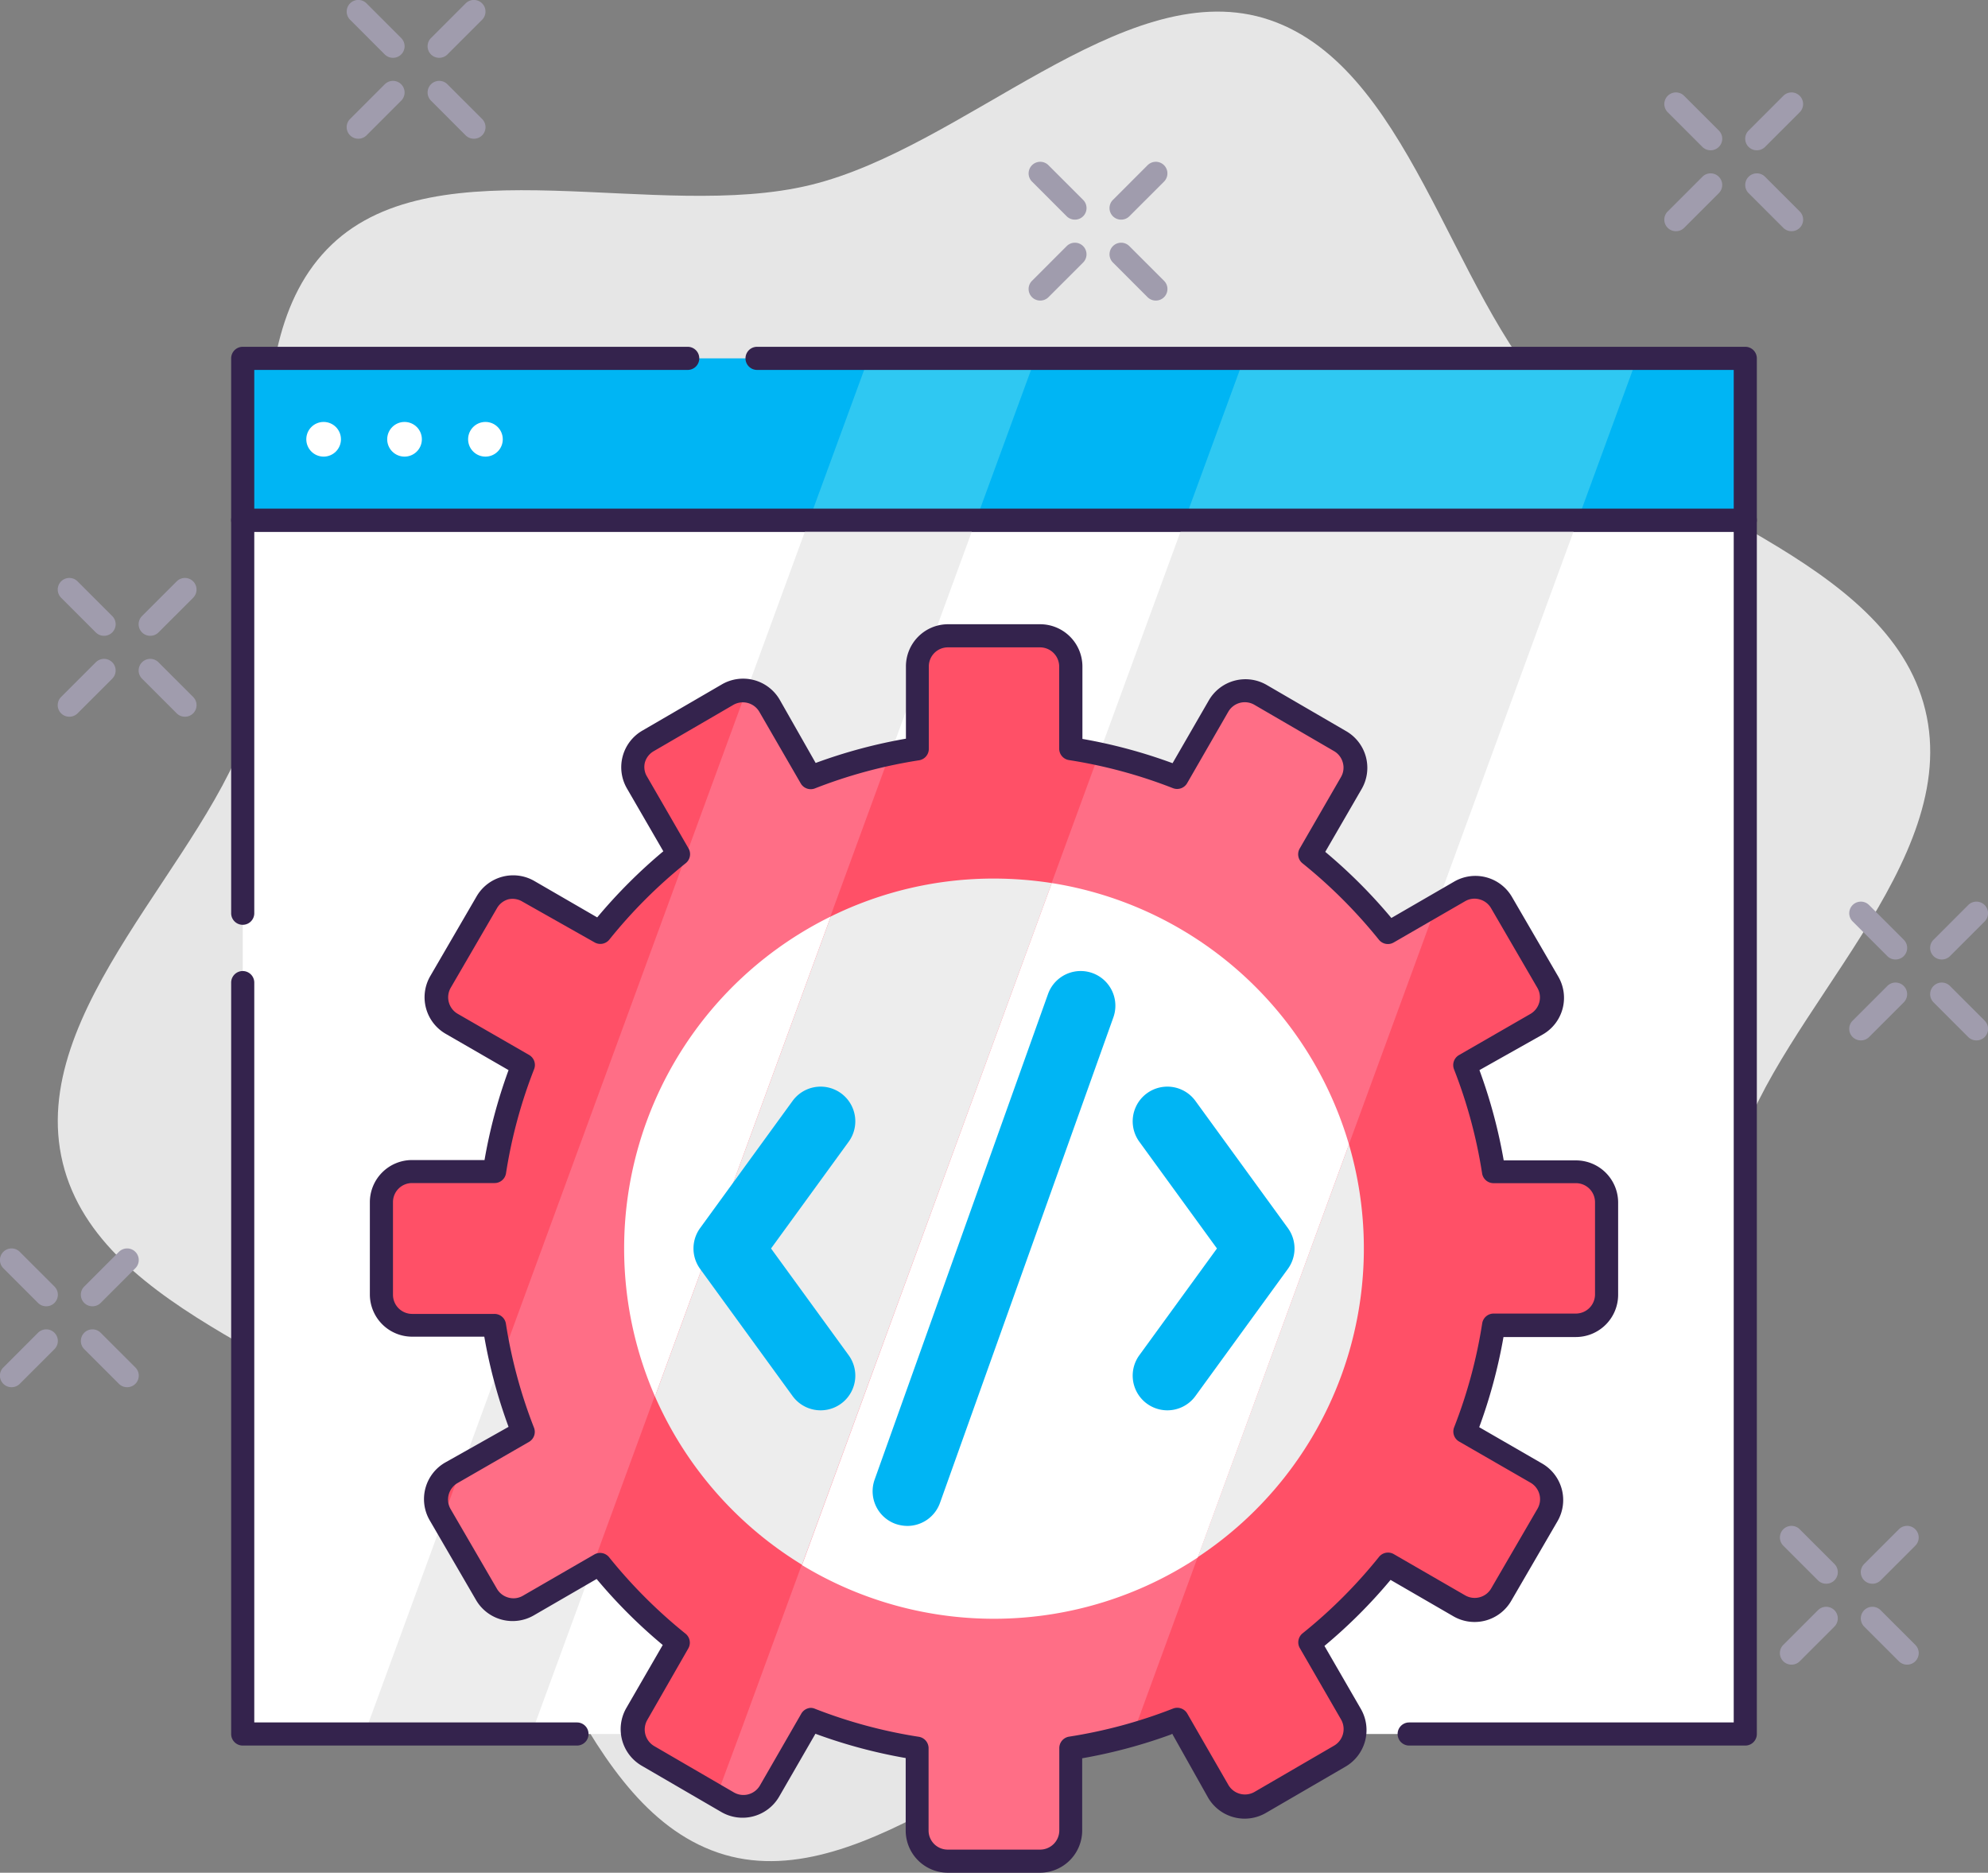
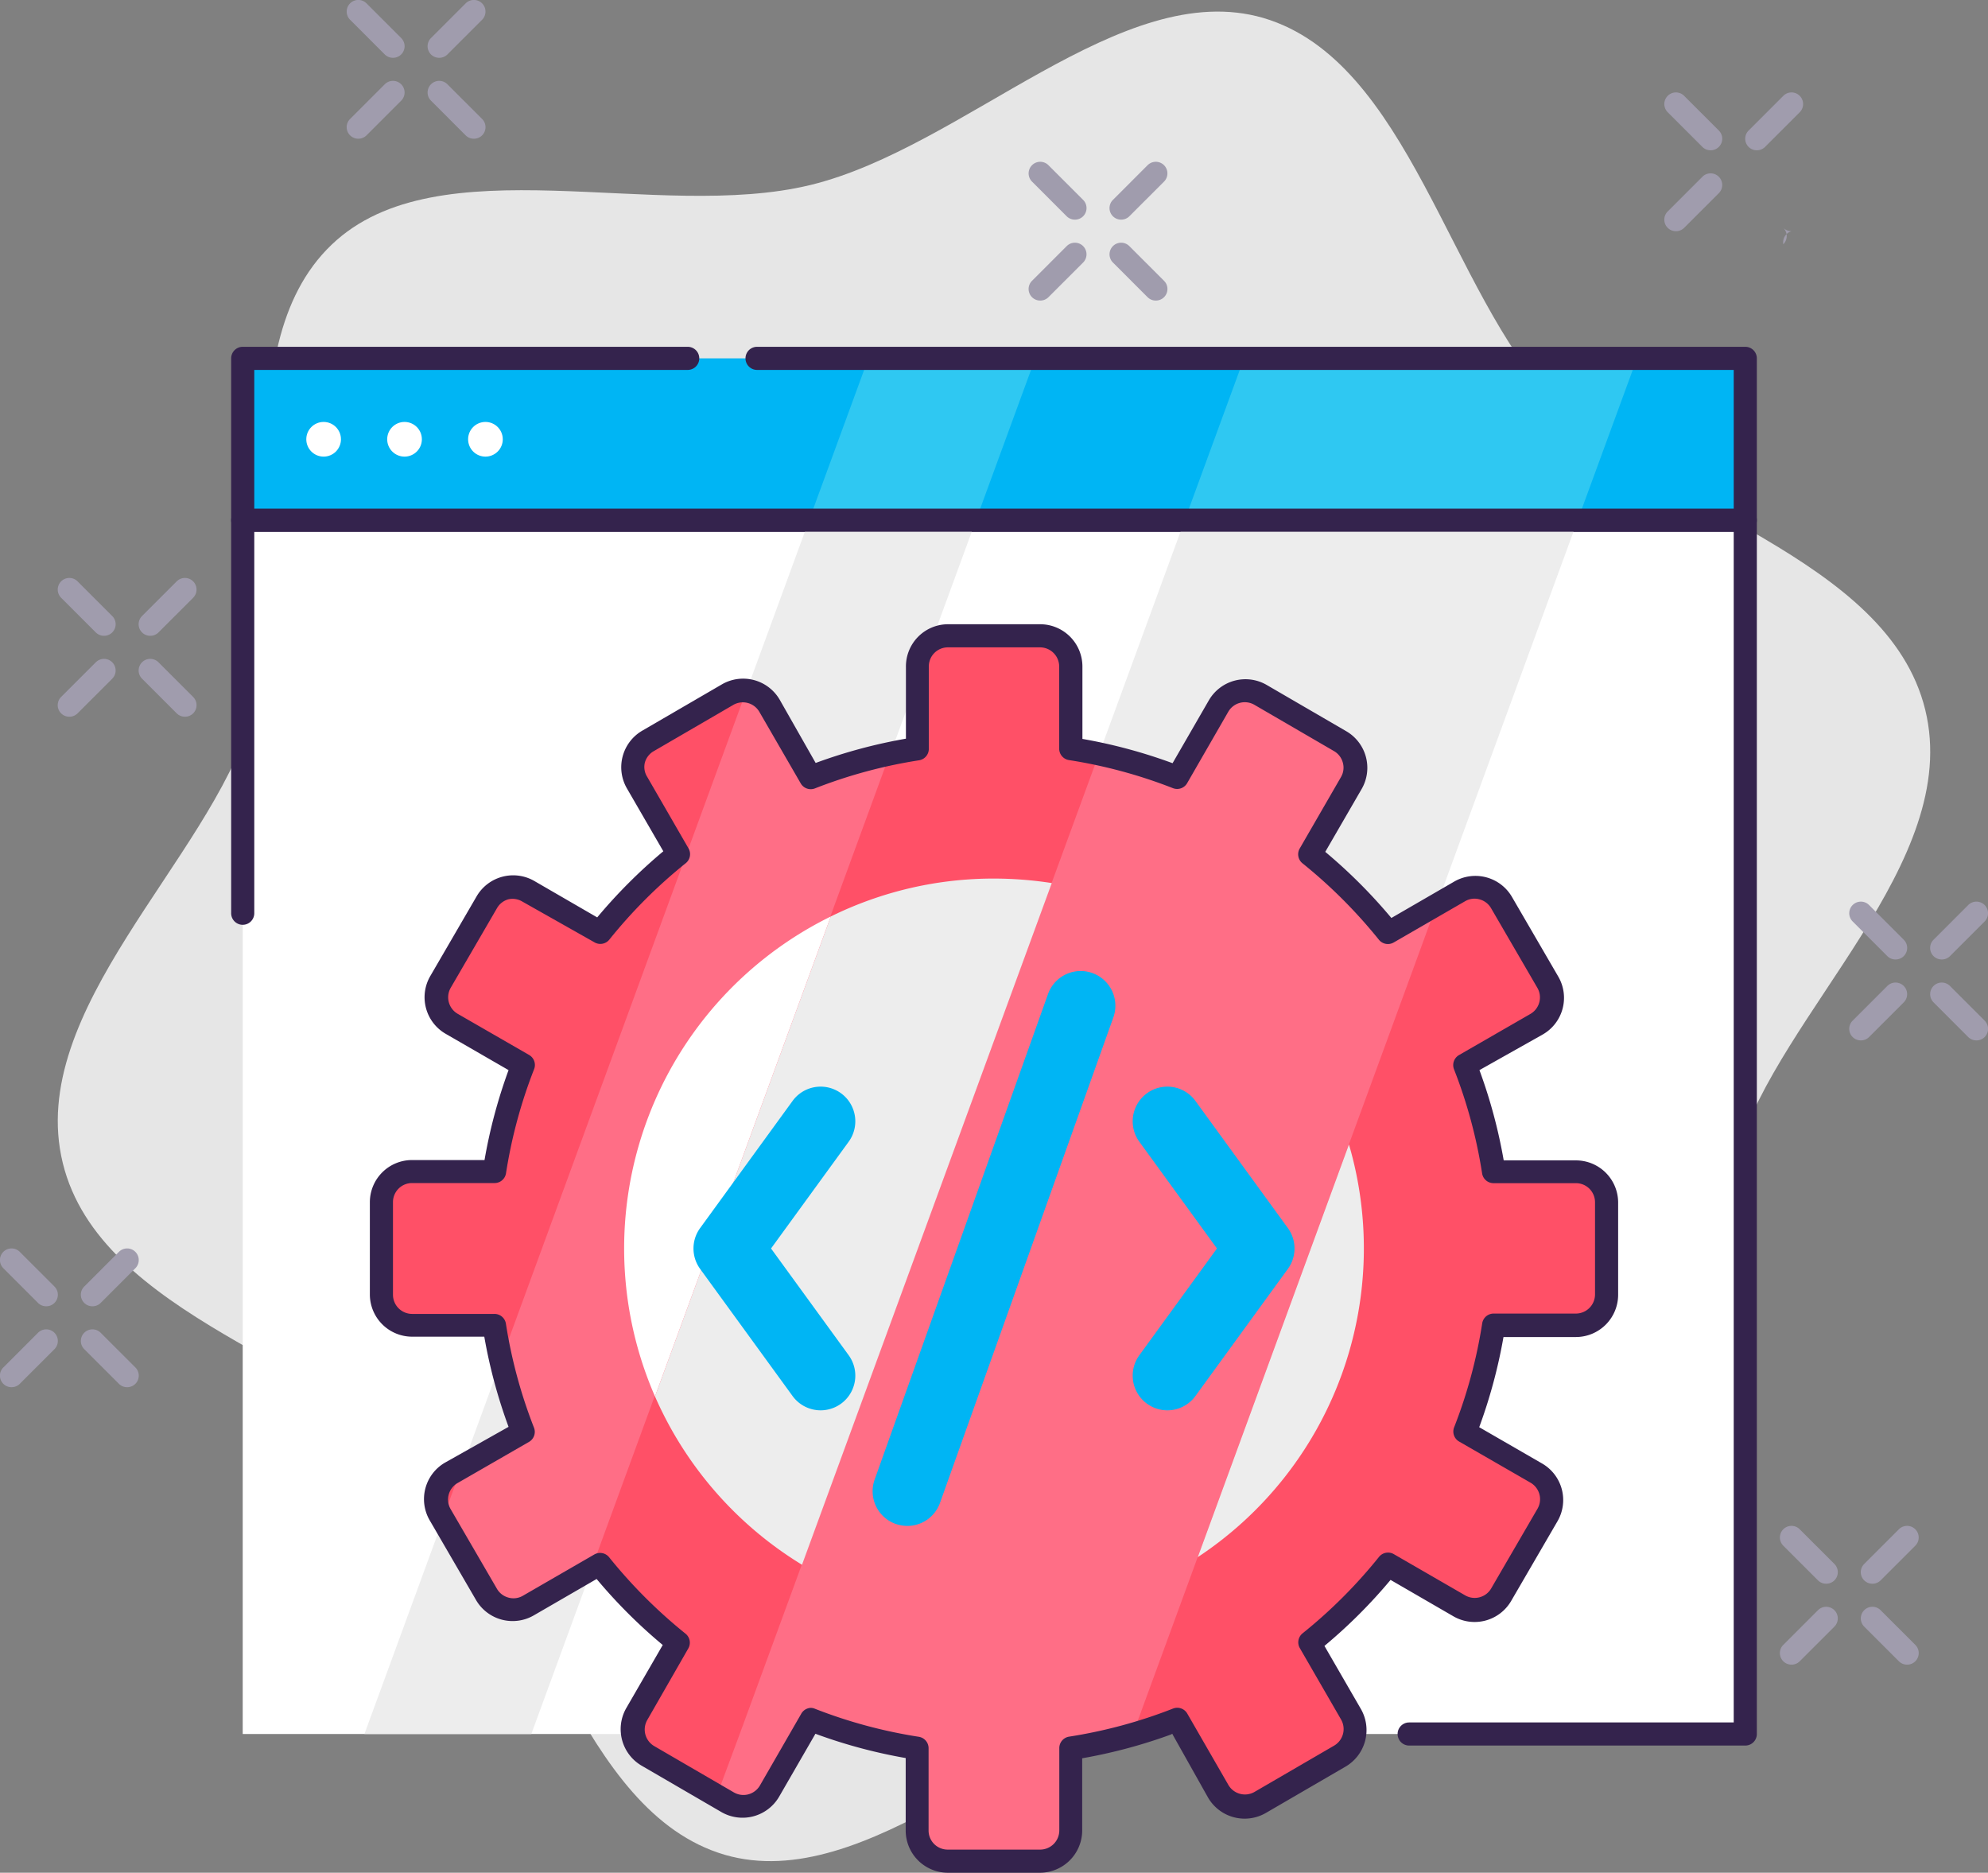
<svg xmlns="http://www.w3.org/2000/svg" viewBox="0 0 172 162">
  <rect x="0" y="0" width="172" height="162" fill="#808080" stroke="none" />
  <defs>
    <style>.cls-1{fill:#e6e6e6;}.cls-2{fill:#fff;}.cls-3{fill:#34234d;}.cls-4{fill:#ededed;}.cls-5{fill:#00b5f4;}.cls-6{fill:#2fc8f2;}.cls-7{fill:#ff5067;}.cls-8{fill:#ff6e86;}.cls-9{fill:#a09cad;}</style>
  </defs>
  <title>Asset 71</title>
  <g id="Layer_2" data-name="Layer 2">
    <g id="Layer_1-2" data-name="Layer 1">
      <path class="cls-1" d="M166.57,61.4C163.33,48.16,143.29,44,134.48,34.78,125.39,25.3,121.9,5.25,109.29,1.55,97.06-2,83.4,12.77,70.13,16S37.9,12.37,28.7,21.16c-9.5,9.07-3.35,28.48-7,41.07C18.06,74.43,2.2,87.36,5.43,100.6S28.71,118,37.52,127.22c9.09,9.48,12.58,29.53,25.19,33.23C74.94,164,88.6,149.23,101.88,146s32.22,3.63,41.42-5.16c9.5-9.07,3.35-28.48,7-41.07C153.94,87.57,169.8,74.64,166.57,61.4Z" />
      <rect class="cls-2" x="21" y="45" width="130" height="105" />
      <path class="cls-3" d="M151,151H121.92a1,1,0,0,1,0-2H150V46H22V79a1,1,0,0,1-2,0V45a1,1,0,0,1,1-1H151a1,1,0,0,1,1,1V150A1,1,0,0,1,151,151Z" />
      <polygon class="cls-4" points="98.01 150.05 141.63 31 107.63 31 64.03 150 98.01 150.05" />
      <polygon class="cls-4" points="45.97 150 89.57 31 75.13 31 31.53 150 45.97 150" />
-       <path class="cls-3" d="M49.92,151H21a1,1,0,0,1-1-1V85a1,1,0,0,1,2,0v64H49.92a1,1,0,1,1,0,2Z" />
      <rect class="cls-5" x="21" y="31" width="130" height="14" />
      <polygon class="cls-6" points="136.5 45 141.63 31 107.63 31 102.5 45 136.5 45" />
      <polygon class="cls-6" points="84.44 45 89.57 31 75.13 31 70 45 84.44 45" />
      <path class="cls-3" d="M151,46H21a1,1,0,0,1-1-1V31a1,1,0,0,1,1-1H59.5a1,1,0,0,1,0,2H22V44H150V32H65.5a1,1,0,0,1,0-2H151a1,1,0,0,1,1,1V45A1,1,0,0,1,151,46Z" />
      <circle class="cls-2" cx="28" cy="38" r="1.5" />
      <circle class="cls-2" cx="35" cy="38" r="1.5" />
      <circle class="cls-2" cx="42" cy="38" r="1.5" />
      <path class="cls-7" d="M136.35,101.38h-7.12a43.21,43.21,0,0,0-2.49-9.25l6.18-3.57a2.66,2.66,0,0,0,1-3.62l-4-6.88a2.65,2.65,0,0,0-3.62-1l-6.18,3.57a43.34,43.34,0,0,0-6.77-6.77l3.57-6.18a2.65,2.65,0,0,0-1-3.62l-6.88-4a2.66,2.66,0,0,0-3.62,1l-3.57,6.18a43.28,43.28,0,0,0-9.24-2.49V57.65A2.65,2.65,0,0,0,90,55H82a2.65,2.65,0,0,0-2.64,2.65v7.12a43.21,43.21,0,0,0-9.25,2.49l-3.57-6.18a2.66,2.66,0,0,0-3.62-1l-6.88,4a2.65,2.65,0,0,0-1,3.62l3.57,6.18a43.34,43.34,0,0,0-6.77,6.77l-6.18-3.57a2.65,2.65,0,0,0-3.62,1l-4,6.88a2.66,2.66,0,0,0,1,3.62l6.18,3.57a43.21,43.21,0,0,0-2.49,9.25H35.65A2.65,2.65,0,0,0,33,104V112a2.66,2.66,0,0,0,2.65,2.66h7.12a43.28,43.28,0,0,0,2.49,9.24l-6.18,3.57a2.66,2.66,0,0,0-1,3.62l4,6.88a2.65,2.65,0,0,0,3.62,1l6.18-3.57a43.34,43.34,0,0,0,6.77,6.77l-3.57,6.18a2.65,2.65,0,0,0,1,3.62l6.88,4a2.66,2.66,0,0,0,3.62-1l3.57-6.18a43.21,43.21,0,0,0,9.25,2.49v7.12A2.65,2.65,0,0,0,82,161h8a2.65,2.65,0,0,0,2.65-2.65v-7.12a43.28,43.28,0,0,0,9.24-2.49l3.57,6.18a2.66,2.66,0,0,0,3.62,1l6.88-4a2.65,2.65,0,0,0,1-3.62l-3.57-6.18a43.34,43.34,0,0,0,6.77-6.77l6.18,3.57a2.65,2.65,0,0,0,3.62-1l4-6.88a2.66,2.66,0,0,0-1-3.62l-6.18-3.57a43.28,43.28,0,0,0,2.49-9.24h7.12A2.66,2.66,0,0,0,139,112V104A2.65,2.65,0,0,0,136.35,101.38Z" />
      <path class="cls-8" d="M120.11,80.66a43.34,43.34,0,0,0-6.77-6.77l3.57-6.18a2.65,2.65,0,0,0-1-3.62l-6.88-4a2.66,2.66,0,0,0-3.62,1l-3.57,6.18a42.8,42.8,0,0,0-6.78-2L64,150l-2,5.38.8.46a2.74,2.74,0,0,0,3.75-1L69.4,150l.73-1.27c1.24.48,2.51.9,3.8,1.27a42.64,42.64,0,0,0,5.45,1.22v7.12A2.65,2.65,0,0,0,82,161h8a2.65,2.65,0,0,0,2.65-2.65v-7.12A42.69,42.69,0,0,0,98,150.05H98v0l26.31-71.81Z" />
      <path class="cls-8" d="M70.13,67.26l-3.57-6.18a2.61,2.61,0,0,0-2-1.29l-21.22,57.9a42.91,42.91,0,0,0,1.89,6.18l-5.27,3-1.66,4.53,3.76,6.5a2.65,2.65,0,0,0,3.62,1l5.48-3.16L77,65.2A43.37,43.37,0,0,0,70.13,67.26Z" />
      <path class="cls-3" d="M90,162H82a3.65,3.65,0,0,1-3.64-3.65v-6.27a44.87,44.87,0,0,1-7.81-2.1l-3.14,5.44a3.66,3.66,0,0,1-5,1.33l-6.88-4a3.66,3.66,0,0,1-1.34-5l3.15-5.45a44.72,44.72,0,0,1-5.72-5.71l-5.44,3.15a3.66,3.66,0,0,1-5-1.34l-4-6.88a3.65,3.65,0,0,1,1.33-5L44,123.43a45,45,0,0,1-2.1-7.8H35.65A3.66,3.66,0,0,1,32,112V104a3.65,3.65,0,0,1,3.65-3.65h6.27A44.87,44.87,0,0,1,44,92.57l-5.44-3.14a3.65,3.65,0,0,1-1.33-5l4-6.88a3.66,3.66,0,0,1,5-1.34l5.44,3.15a45.45,45.45,0,0,1,5.72-5.72l-3.15-5.44a3.66,3.66,0,0,1,1.34-5l6.88-4a3.66,3.66,0,0,1,5,1.33L70.57,66a44.87,44.87,0,0,1,7.81-2.1V57.65A3.65,3.65,0,0,1,82,54h8a3.66,3.66,0,0,1,3.65,3.65v6.27a45,45,0,0,1,7.8,2.1l3.14-5.44a3.66,3.66,0,0,1,5-1.33l6.88,4a3.66,3.66,0,0,1,1.34,5l-3.15,5.44a45.45,45.45,0,0,1,5.72,5.72l5.44-3.15a3.66,3.66,0,0,1,5,1.34l4,6.88a3.65,3.65,0,0,1-1.33,5L128,92.57a44.87,44.87,0,0,1,2.1,7.81h6.27A3.65,3.65,0,0,1,140,104V112a3.66,3.66,0,0,1-3.65,3.66h-6.27a45,45,0,0,1-2.1,7.8l5.44,3.14a3.65,3.65,0,0,1,1.33,5l-4,6.88a3.66,3.66,0,0,1-5,1.34l-5.44-3.15a44.72,44.72,0,0,1-5.72,5.71l3.15,5.45a3.66,3.66,0,0,1-1.34,5l-6.88,4a3.66,3.66,0,0,1-5-1.33L101.43,150a45,45,0,0,1-7.8,2.1v6.27A3.66,3.66,0,0,1,90,162ZM70.13,147.74a.92.92,0,0,1,.36.07,42.59,42.59,0,0,0,9,2.43,1,1,0,0,1,.85,1v7.12A1.65,1.65,0,0,0,82,160h8a1.66,1.66,0,0,0,1.65-1.65v-7.12a1,1,0,0,1,.84-1,42.59,42.59,0,0,0,9-2.43,1,1,0,0,1,1.23.43l3.56,6.18a1.66,1.66,0,0,0,2.26.6l6.88-4a1.66,1.66,0,0,0,.61-2.26l-3.57-6.18a1,1,0,0,1,.24-1.28,43,43,0,0,0,6.61-6.61,1,1,0,0,1,1.28-.24l6.18,3.57a1.65,1.65,0,0,0,1.25.16,1.64,1.64,0,0,0,1-.77l4-6.88a1.65,1.65,0,0,0-.6-2.26l-6.18-3.56a1,1,0,0,1-.43-1.23,42.59,42.59,0,0,0,2.43-9,1,1,0,0,1,1-.84h7.12A1.66,1.66,0,0,0,138,112V104a1.65,1.65,0,0,0-1.65-1.65h-7.12a1,1,0,0,1-1-.85,42.59,42.59,0,0,0-2.43-9,1,1,0,0,1,.43-1.23l6.18-3.56a1.65,1.65,0,0,0,.6-2.26l-4-6.88a1.64,1.64,0,0,0-1-.77,1.61,1.61,0,0,0-1.25.16l-6.18,3.57a1,1,0,0,1-1.28-.24,43.49,43.49,0,0,0-6.61-6.61,1,1,0,0,1-.24-1.28l3.57-6.18a1.61,1.61,0,0,0,.16-1.25,1.64,1.64,0,0,0-.77-1l-6.88-4a1.65,1.65,0,0,0-2.26.6l-3.56,6.18a1,1,0,0,1-1.23.43,42.59,42.59,0,0,0-9-2.43,1,1,0,0,1-.84-1V57.65A1.66,1.66,0,0,0,90,56H82a1.65,1.65,0,0,0-1.64,1.65v7.12a1,1,0,0,1-.85,1,42.59,42.59,0,0,0-9,2.43,1,1,0,0,1-1.23-.43L65.7,61.58a1.65,1.65,0,0,0-2.26-.6l-6.88,4a1.64,1.64,0,0,0-.77,1A1.61,1.61,0,0,0,56,67.21l3.57,6.18a1,1,0,0,1-.24,1.28,43,43,0,0,0-6.61,6.61,1,1,0,0,1-1.28.24L45.21,78A1.65,1.65,0,0,0,44,77.79a1.64,1.64,0,0,0-1,.77l-4,6.88a1.65,1.65,0,0,0,.6,2.26l6.18,3.56a1,1,0,0,1,.43,1.23,42.59,42.59,0,0,0-2.43,9,1,1,0,0,1-1,.85H35.65A1.65,1.65,0,0,0,34,104V112a1.66,1.66,0,0,0,1.65,1.66h7.12a1,1,0,0,1,1,.84,42.59,42.59,0,0,0,2.43,9,1,1,0,0,1-.43,1.23l-6.18,3.56a1.65,1.65,0,0,0-.6,2.26l4,6.88a1.64,1.64,0,0,0,1,.77,1.61,1.61,0,0,0,1.25-.16l6.18-3.57a1,1,0,0,1,1.28.24,43.49,43.49,0,0,0,6.61,6.61,1,1,0,0,1,.24,1.28L56,148.79a1.66,1.66,0,0,0,.61,2.26l6.88,4a1.65,1.65,0,0,0,2.26-.6l3.56-6.18A1,1,0,0,1,70.13,147.74Z" />
      <path class="cls-4" d="M86,76a31.84,31.84,0,0,0-14.12,3.28L56.67,120.8a32.17,32.17,0,0,0,12.72,14.56L91,76.39A33,33,0,0,0,86,76Z" />
      <path class="cls-4" d="M103.63,134.7A32,32,0,0,0,116.71,99Z" />
-       <path class="cls-2" d="M91,76.39l-21.61,59a32,32,0,0,0,34.24-.66L116.71,99A32,32,0,0,0,91,76.39Z" />
      <path class="cls-2" d="M54,108a32,32,0,0,0,2.67,12.8L71.88,79.28A32,32,0,0,0,54,108Z" />
      <path class="cls-5" d="M78.5,132a3.24,3.24,0,0,1-1-.17A3,3,0,0,1,75.67,128l15-42a3,3,0,1,1,5.66,2l-15,42A3,3,0,0,1,78.5,132Z" />
      <path class="cls-5" d="M71,122a3,3,0,0,1-2.43-1.24l-8-11a3,3,0,0,1,0-3.52l8-11a3,3,0,0,1,4.86,3.52L66.71,108l6.72,9.24A3,3,0,0,1,71,122Z" />
      <path class="cls-5" d="M101,122a3,3,0,0,1-2.43-4.76l6.72-9.24-6.72-9.24a3,3,0,1,1,4.86-3.52l8,11a3,3,0,0,1,0,3.52l-8,11A3,3,0,0,1,101,122Z" />
      <path class="cls-9" d="M162,137a1,1,0,0,1-.71-.29,1,1,0,0,1,0-1.42l3-3a1,1,0,0,1,1.42,1.42l-3,3A1,1,0,0,1,162,137Z" />
      <path class="cls-9" d="M155,144a1,1,0,0,1-.71-.29,1,1,0,0,1,0-1.42l3-3a1,1,0,0,1,1.42,1.42l-3,3A1,1,0,0,1,155,144Z" />
      <path class="cls-9" d="M165,144a1,1,0,0,1-.71-.29l-3-3a1,1,0,0,1,1.42-1.42l3,3a1,1,0,0,1,0,1.42A1,1,0,0,1,165,144Z" />
      <path class="cls-9" d="M158,137a1,1,0,0,1-.71-.29l-3-3a1,1,0,0,1,1.42-1.42l3,3a1,1,0,0,1,0,1.42A1,1,0,0,1,158,137Z" />
      <path class="cls-9" d="M13,55a1,1,0,0,1-.71-.29,1,1,0,0,1,0-1.42l3-3a1,1,0,0,1,1.42,1.42l-3,3A1,1,0,0,1,13,55Z" />
      <path class="cls-9" d="M6,62a1,1,0,0,1-.71-.29,1,1,0,0,1,0-1.42l3-3a1,1,0,0,1,1.42,1.42l-3,3A1,1,0,0,1,6,62Z" />
      <path class="cls-9" d="M16,62a1,1,0,0,1-.71-.29l-3-3a1,1,0,0,1,1.42-1.42l3,3a1,1,0,0,1,0,1.42A1,1,0,0,1,16,62Z" />
      <path class="cls-9" d="M9,55a1,1,0,0,1-.71-.29l-3-3a1,1,0,0,1,1.42-1.42l3,3a1,1,0,0,1,0,1.42A1,1,0,0,1,9,55Z" />
      <path class="cls-9" d="M8,113a1,1,0,0,1-.71-.29,1,1,0,0,1,0-1.42l3-3a1,1,0,1,1,1.42,1.42l-3,3A1,1,0,0,1,8,113Z" />
      <path class="cls-9" d="M1,120a1,1,0,0,1-.71-.29,1,1,0,0,1,0-1.42l3-3a1,1,0,0,1,1.42,1.42l-3,3A1,1,0,0,1,1,120Z" />
      <path class="cls-9" d="M11,120a1,1,0,0,1-.71-.29l-3-3a1,1,0,1,1,1.42-1.42l3,3a1,1,0,0,1,0,1.42A1,1,0,0,1,11,120Z" />
      <path class="cls-9" d="M4,113a1,1,0,0,1-.71-.29l-3-3a1,1,0,0,1,1.42-1.42l3,3a1,1,0,0,1,0,1.42A1,1,0,0,1,4,113Z" />
      <path class="cls-9" d="M97,19a1,1,0,0,1-.71-.29,1,1,0,0,1,0-1.42l3-3a1,1,0,0,1,1.42,1.42l-3,3A1,1,0,0,1,97,19Z" />
      <path class="cls-9" d="M90,26a1,1,0,0,1-.71-.29,1,1,0,0,1,0-1.42l3-3a1,1,0,0,1,1.42,1.42l-3,3A1,1,0,0,1,90,26Z" />
      <path class="cls-9" d="M100,26a1,1,0,0,1-.71-.29l-3-3a1,1,0,0,1,1.42-1.42l3,3a1,1,0,0,1,0,1.42A1,1,0,0,1,100,26Z" />
      <path class="cls-9" d="M93,19a1,1,0,0,1-.71-.29l-3-3a1,1,0,0,1,1.42-1.42l3,3a1,1,0,0,1,0,1.42A1,1,0,0,1,93,19Z" />
      <path class="cls-9" d="M152,13a1,1,0,0,1-.71-.29,1,1,0,0,1,0-1.42l3-3a1,1,0,1,1,1.42,1.42l-3,3A1,1,0,0,1,152,13Z" />
      <path class="cls-9" d="M145,20a1,1,0,0,1-.71-.29,1,1,0,0,1,0-1.42l3-3a1,1,0,1,1,1.42,1.42l-3,3A1,1,0,0,1,145,20Z" />
-       <path class="cls-9" d="M155,20a1,1,0,0,1-.71-.29l-3-3a1,1,0,0,1,1.42-1.42l3,3a1,1,0,0,1,0,1.42A1,1,0,0,1,155,20Z" />
+       <path class="cls-9" d="M155,20a1,1,0,0,1-.71-.29l-3-3l3,3a1,1,0,0,1,0,1.42A1,1,0,0,1,155,20Z" />
      <path class="cls-9" d="M148,13a1,1,0,0,1-.71-.29l-3-3a1,1,0,0,1,1.42-1.42l3,3a1,1,0,0,1,0,1.42A1,1,0,0,1,148,13Z" />
      <path class="cls-9" d="M38,5a1,1,0,0,1-.71-.29,1,1,0,0,1,0-1.42l3-3a1,1,0,1,1,1.42,1.42l-3,3A1,1,0,0,1,38,5Z" />
      <path class="cls-9" d="M31,12a1,1,0,0,1-.71-.29,1,1,0,0,1,0-1.42l3-3a1,1,0,1,1,1.42,1.42l-3,3A1,1,0,0,1,31,12Z" />
      <path class="cls-9" d="M41,12a1,1,0,0,1-.71-.29l-3-3a1,1,0,1,1,1.42-1.42l3,3a1,1,0,0,1,0,1.42A1,1,0,0,1,41,12Z" />
      <path class="cls-9" d="M34,5a1,1,0,0,1-.71-.29l-3-3A1,1,0,0,1,31.71.29l3,3a1,1,0,0,1,0,1.42A1,1,0,0,1,34,5Z" />
      <path class="cls-9" d="M168,83a1,1,0,0,1-.71-.29,1,1,0,0,1,0-1.42l3-3a1,1,0,1,1,1.42,1.42l-3,3A1,1,0,0,1,168,83Z" />
      <path class="cls-9" d="M161,90a1,1,0,0,1-.71-.29,1,1,0,0,1,0-1.42l3-3a1,1,0,1,1,1.42,1.42l-3,3A1,1,0,0,1,161,90Z" />
      <path class="cls-9" d="M171,90a1,1,0,0,1-.71-.29l-3-3a1,1,0,0,1,1.42-1.42l3,3a1,1,0,0,1,0,1.42A1,1,0,0,1,171,90Z" />
      <path class="cls-9" d="M164,83a1,1,0,0,1-.71-.29l-3-3a1,1,0,0,1,1.42-1.42l3,3a1,1,0,0,1,0,1.42A1,1,0,0,1,164,83Z" />
    </g>
  </g>
</svg>